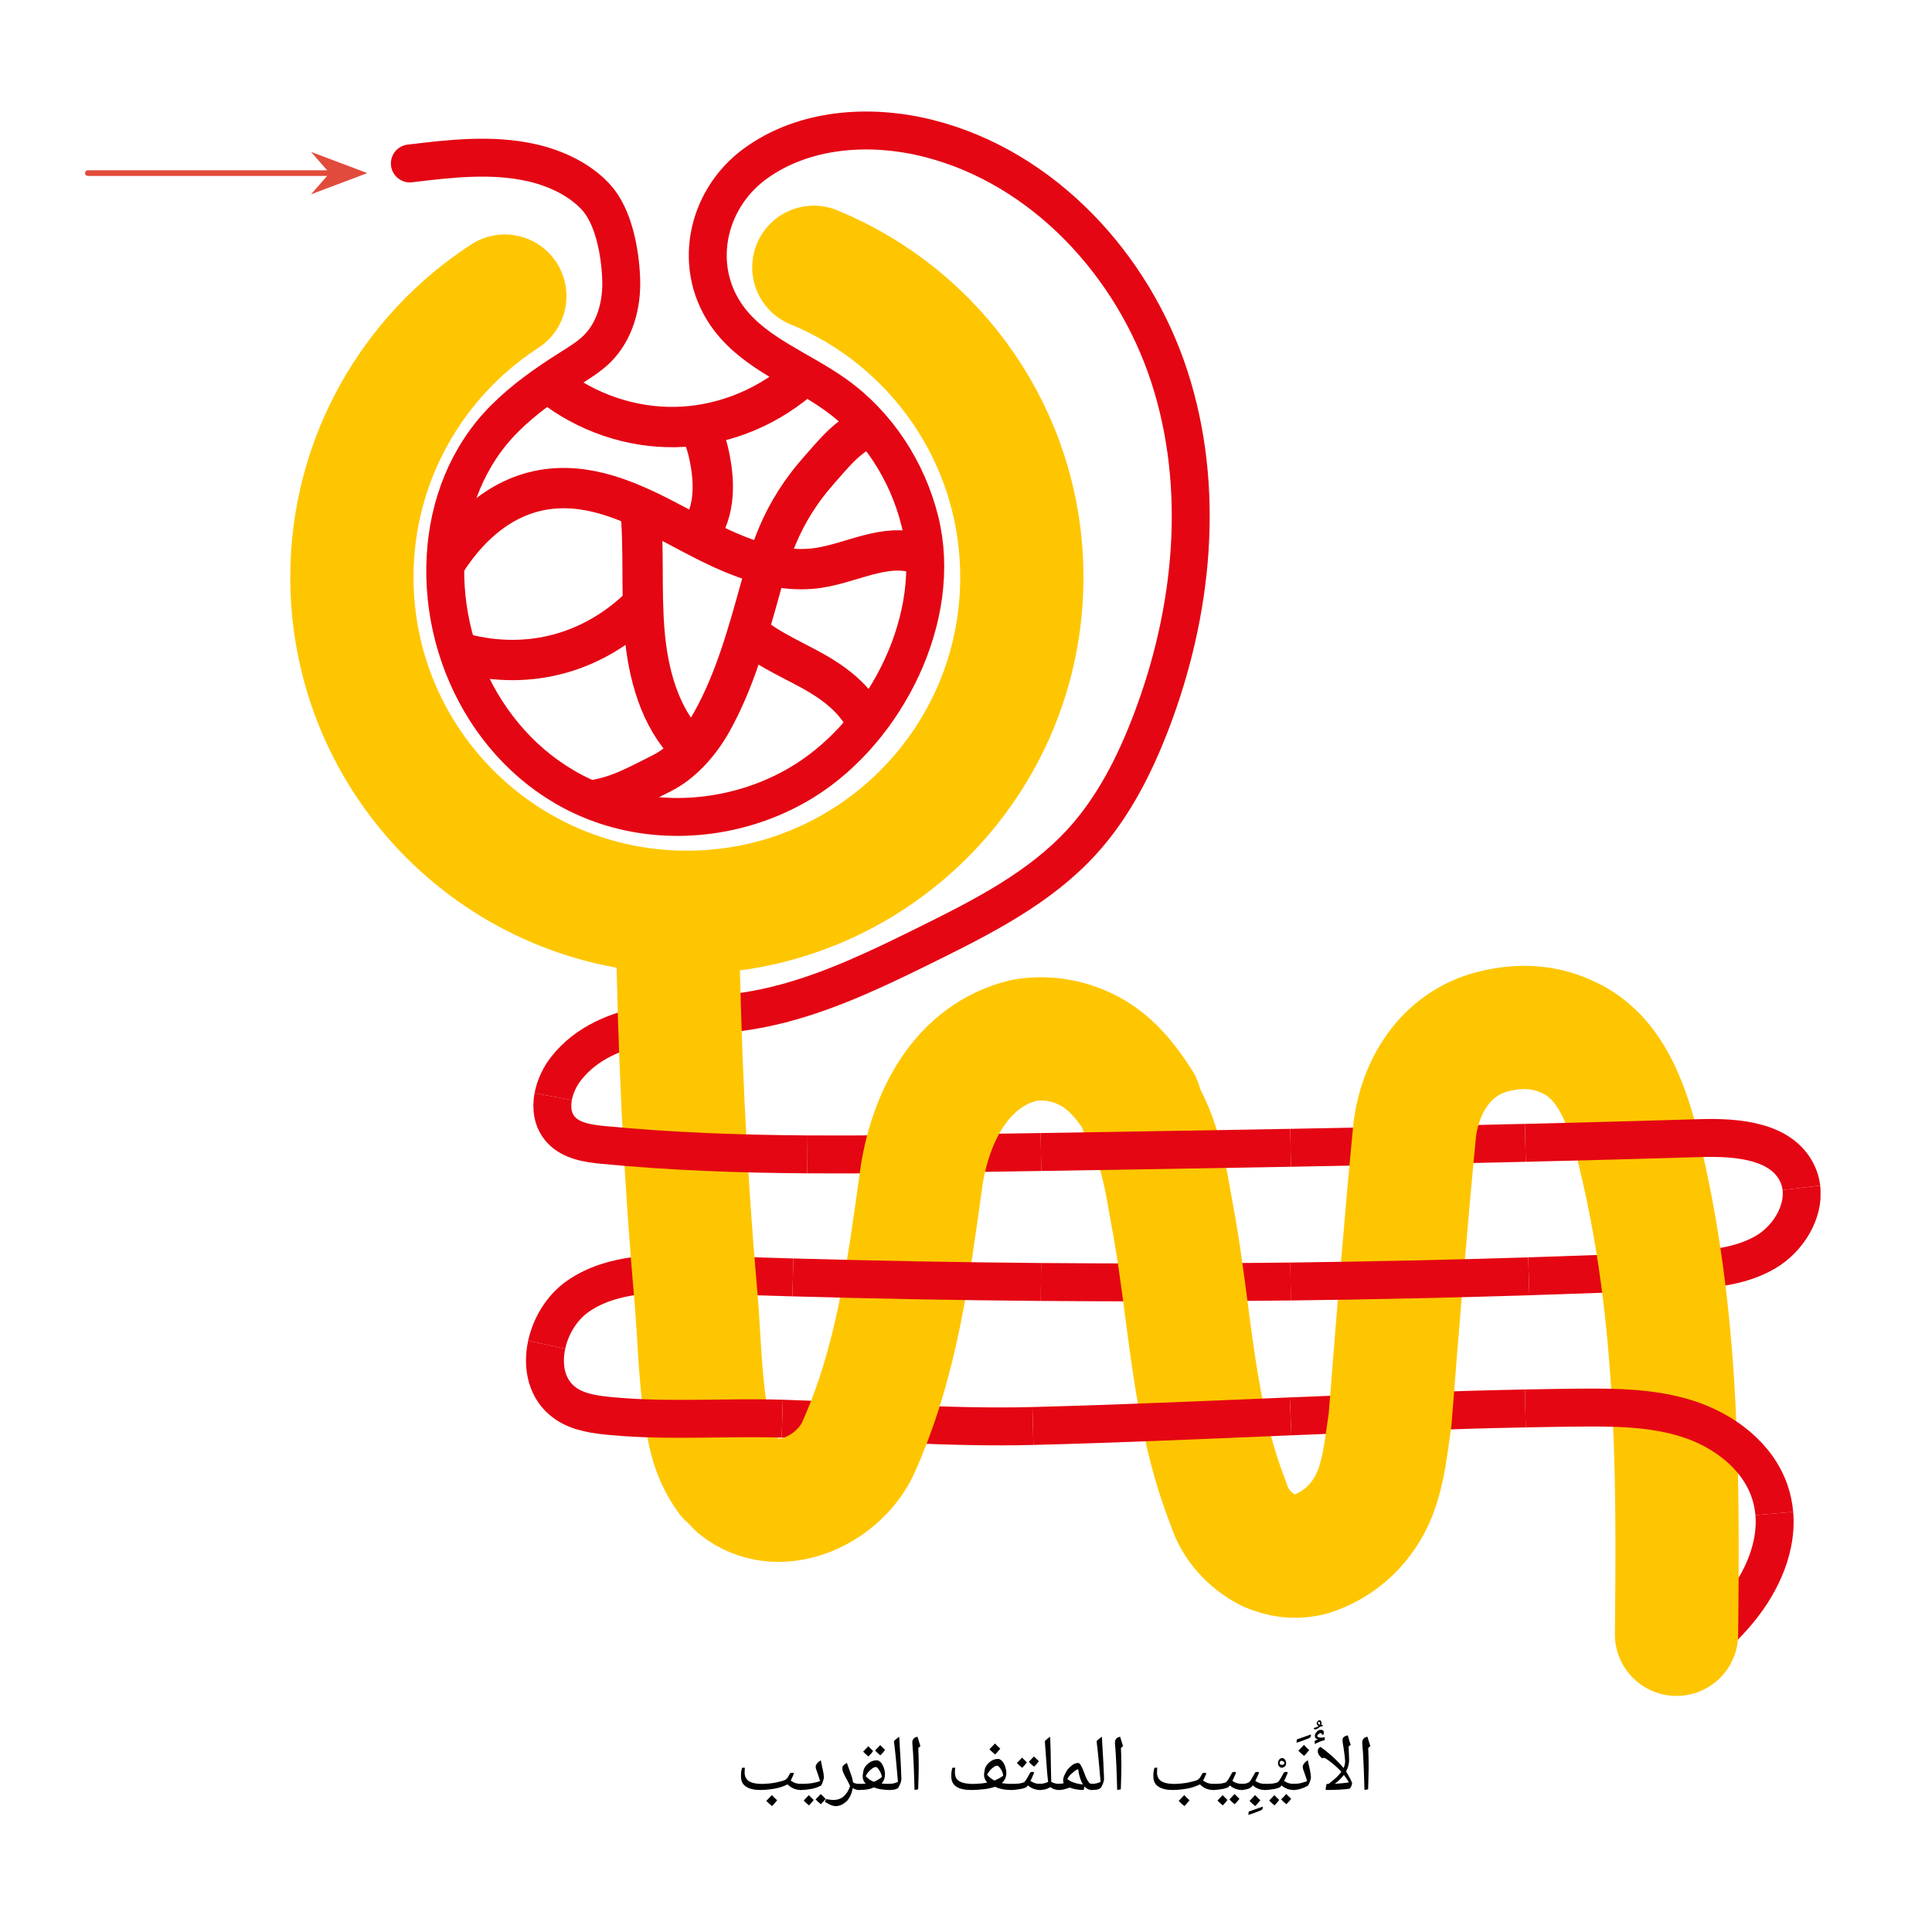
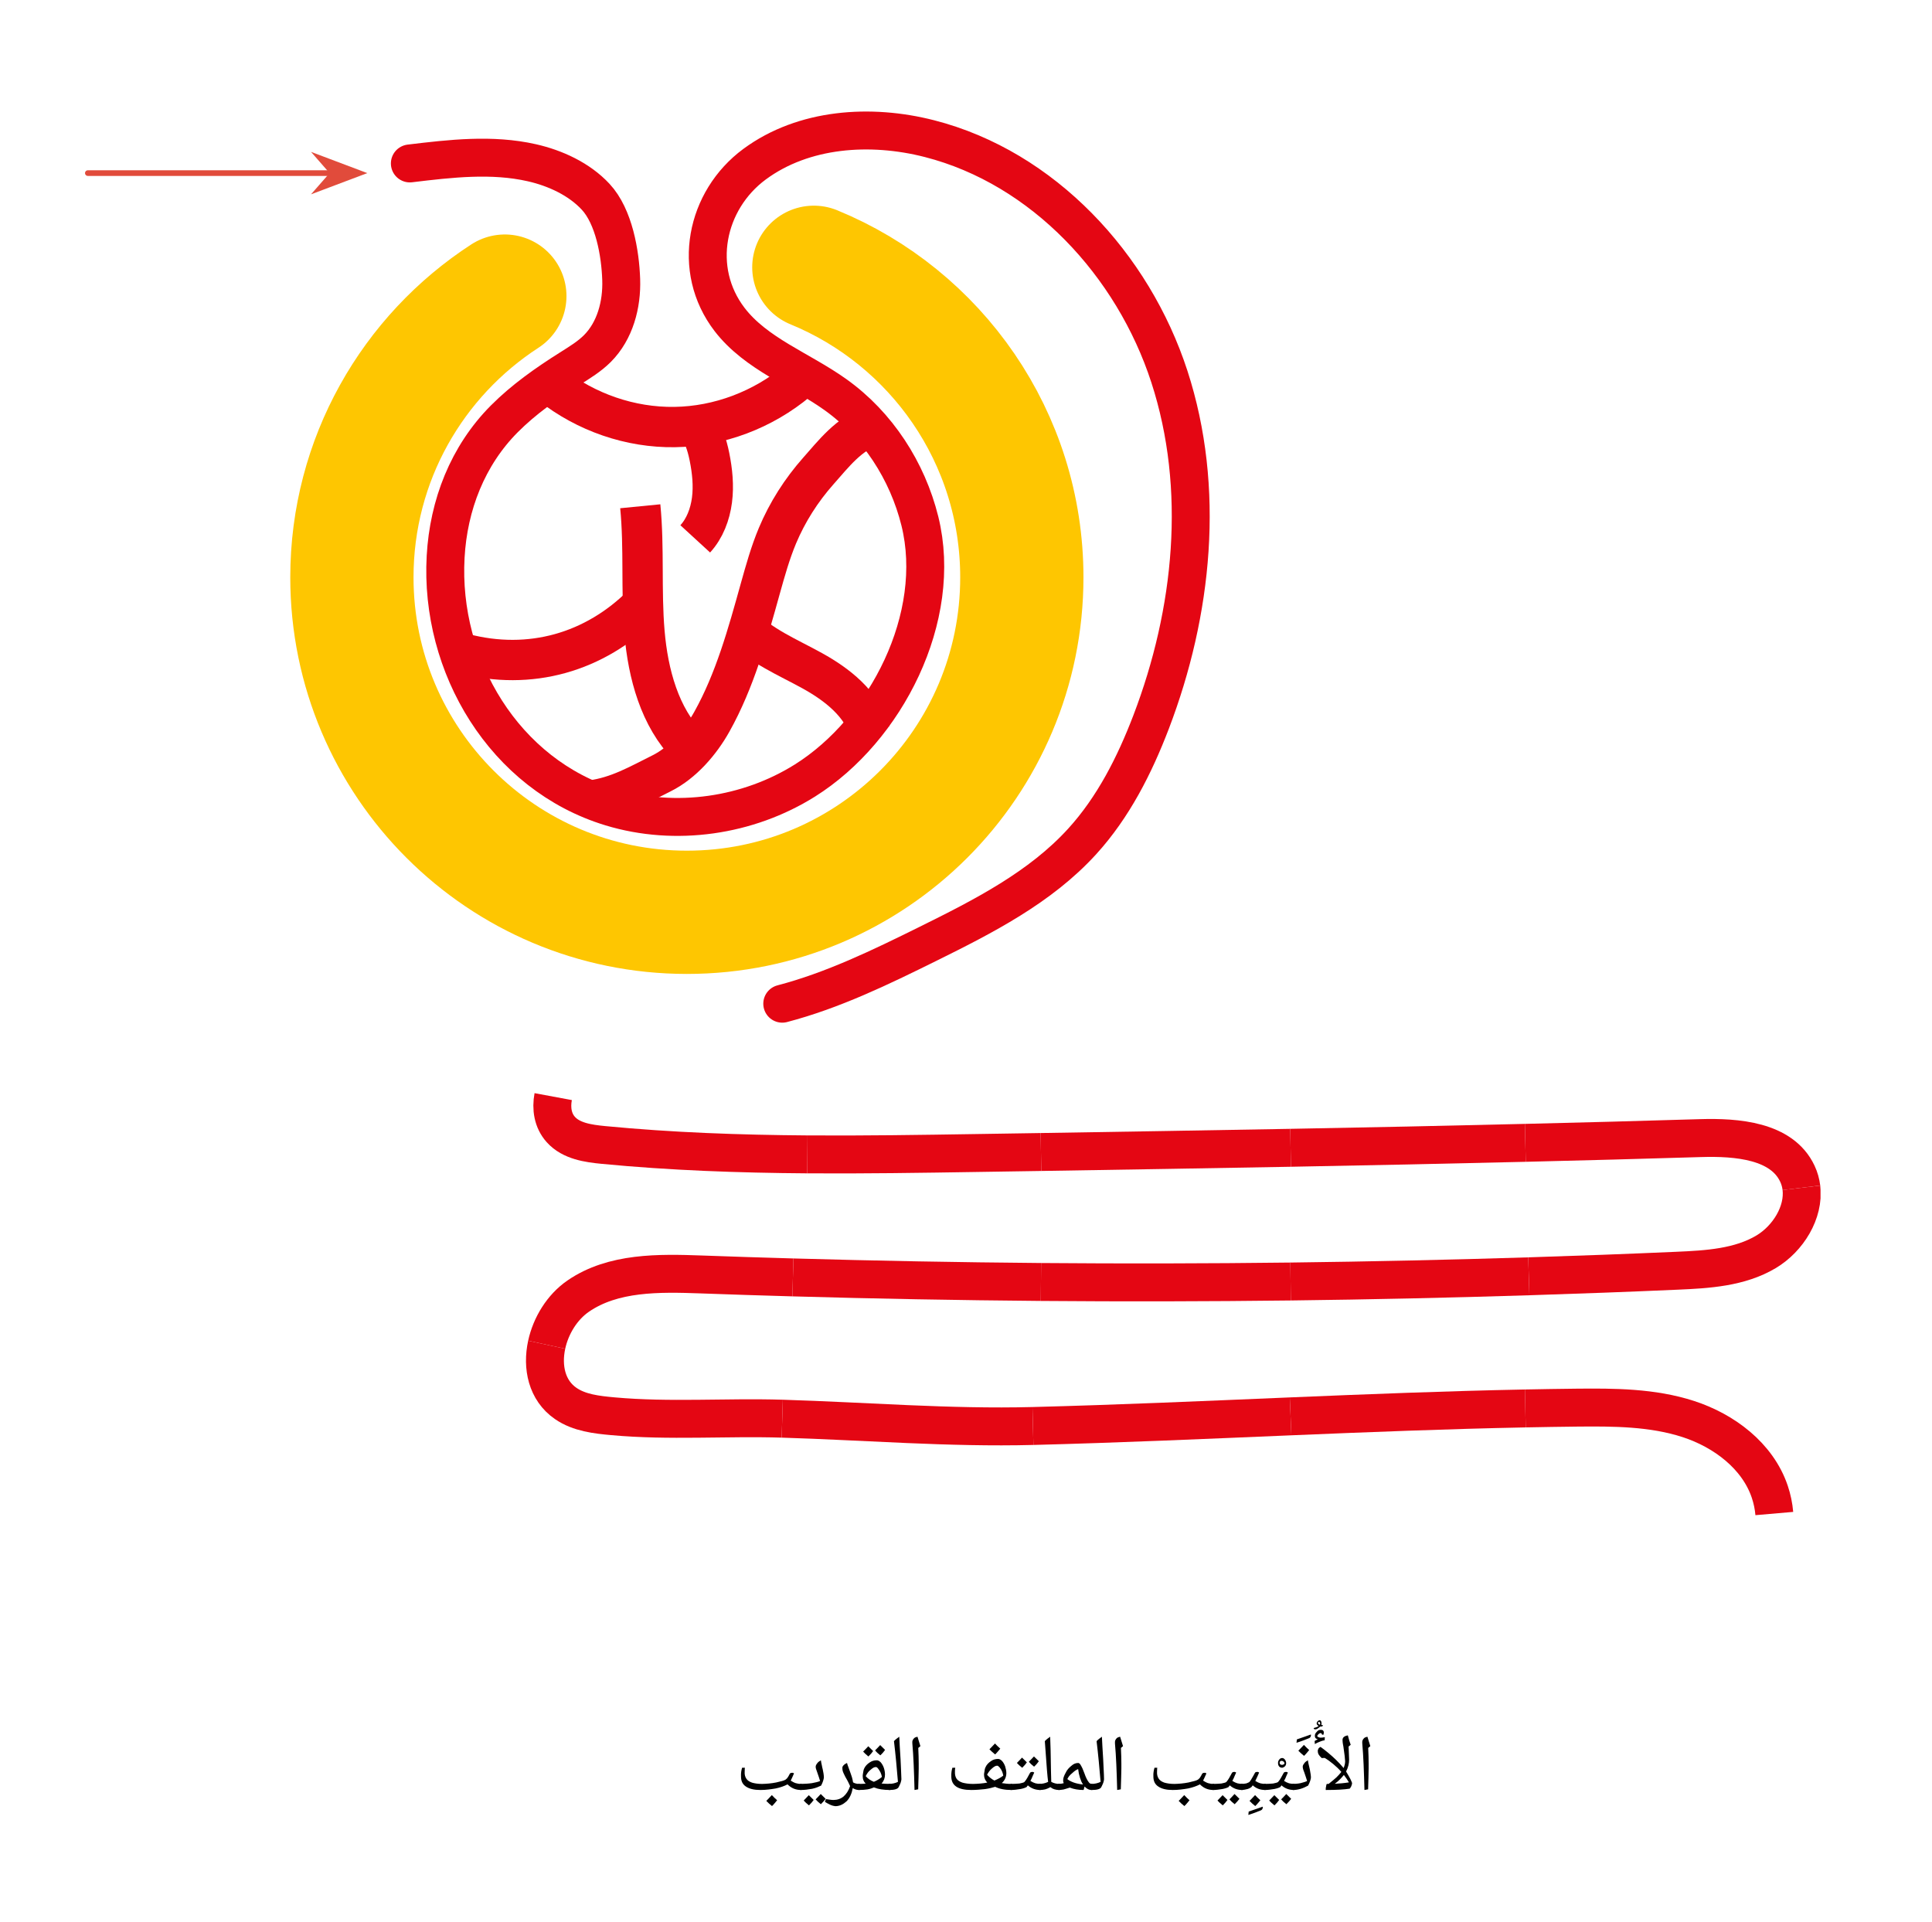
<svg xmlns="http://www.w3.org/2000/svg" width="363.56" height="361.627" viewBox="0 0 272.67 271.22" class="displayed_equation">
  <defs>
    <clipPath id="svg964167953479tikz_00009n">
      <path d="M 71 86 L 256.938 86 L 256.938 239 L 71 239 Z M 71 86" />
    </clipPath>
    <clipPath id="svg964167953479tikz_00009a">
      <path d="M 40.969 86 L 223 86 L 223 239 L 40.969 239 Z M 40.969 86" />
    </clipPath>
    <clipPath id="svg964167953479tikz_00009c">
      <path d="M 71 105 L 256.938 105 L 256.938 239.473 L 71 239.473 Z M 71 105" />
    </clipPath>
    <clipPath id="svg964167953479tikz_00009d">
      <path d="M 40.969 124 L 222 124 L 222 239.473 L 40.969 239.473 Z M 40.969 124" />
    </clipPath>
    <clipPath id="svg964167953479tikz_00009e">
      <path d="M 40.969 104 L 188 104 L 188 239.473 L 40.969 239.473 Z M 40.969 104" />
    </clipPath>
    <clipPath id="svg964167953479tikz_00009f">
      <path d="M 40.969 29 L 153 29 L 153 138 L 40.969 138 Z M 40.969 29" />
    </clipPath>
    <clipPath id="svg964167953479tikz_00009g">
      <path d="M 106 85 L 256.938 85 L 256.938 238 L 106 238 Z M 106 85" />
    </clipPath>
    <clipPath id="svg964167953479tikz_00009h">
-       <path d="M 166 137 L 256.938 137 L 256.938 239.473 L 166 239.473 Z M 166 137" />
-     </clipPath>
+       </clipPath>
    <clipPath id="svg964167953479tikz_00009i">
      <path d="M 106 123 L 256.938 123 L 256.938 239.473 L 106 239.473 Z M 106 123" />
    </clipPath>
    <clipPath id="svg964167953479tikz_00009j">
      <path d="M 140 91 L 256.938 91 L 256.938 239.473 L 140 239.473 Z M 140 91" />
    </clipPath>
    <clipPath id="svg964167953479tikz_00009k">
-       <path d="M 86 120 L 246 120 L 246 239.473 L 86 239.473 Z M 86 120" />
-     </clipPath>
+       </clipPath>
    <clipPath id="svg964167953479tikz_00009l">
      <path d="M 40.969 15.742 L 244 15.742 L 244 218 L 40.969 218 Z M 40.969 15.742" />
    </clipPath>
    <clipPath id="svg964167953479tikz_00009m">
      <path d="M 40.969 79 L 190 79 L 190 239 L 40.969 239 Z M 40.969 79" />
    </clipPath>
    <clipPath id="svg964167953479tikz_00009b">
-       <path d="M 40.969 65 L 187 65 L 187 231 L 40.969 231 Z M 40.969 65" />
-     </clipPath>
+       </clipPath>
    <clipPath id="svg964167953479tikz_00009o">
      <path d="M 139 84 L 256.938 84 L 256.938 239.473 L 139 239.473 Z M 139 84" />
    </clipPath>
    <clipPath id="svg964167953479tikz_00009p">
      <path d="M 106 104 L 256.938 104 L 256.938 239.473 L 106 239.473 Z M 106 104" />
    </clipPath>
    <clipPath id="svg964167953479tikz_00009q">
      <path d="M 40.969 104 L 223 104 L 223 239.473 L 40.969 239.473 Z M 40.969 104" />
    </clipPath>
    <clipPath id="svg964167953479tikz_00009r">
-       <path d="M 40.969 114 L 187 114 L 187 239.473 L 40.969 239.473 Z M 40.969 114" />
+       <path d="M 40.969 114 L 187 239.473 L 40.969 239.473 Z M 40.969 114" />
    </clipPath>
    <clipPath id="svg964167953479tikz_00009s">
      <path d="M 70 124 L 256.938 124 L 256.938 239.473 L 70 239.473 Z M 70 124" />
    </clipPath>
    <clipPath id="svg964167953479tikz_00009t">
      <path d="M 139 122 L 256.938 122 L 256.938 239.473 L 139 239.473 Z M 139 122" />
    </clipPath>
    <clipPath id="svg964167953479tikz_00009u">
      <path d="M 40.969 15.742 L 194 15.742 L 194 141 L 40.969 141 Z M 40.969 15.742" />
    </clipPath>
    <clipPath id="svg964167953479tikz_00009v">
      <path d="M 40.969 15.742 L 204 15.742 L 204 194 L 40.969 194 Z M 40.969 15.742" />
    </clipPath>
    <clipPath id="svg964167953479tikz_00009w">
-       <path d="M 40.969 15.742 L 210 15.742 L 210 161 L 40.969 161 Z M 40.969 15.742" />
-     </clipPath>
+       </clipPath>
    <clipPath id="svg964167953479tikz_00009x">
      <path d="M 40.969 15.742 L 178 15.742 L 178 186 L 40.969 186 Z M 40.969 15.742" />
    </clipPath>
    <clipPath id="svg964167953479tikz_00009y">
      <path d="M 40.969 15.742 L 182 15.742 L 182 157 L 40.969 157 Z M 40.969 15.742" />
    </clipPath>
    <clipPath id="svg964167953479tikz_00009z">
      <path d="M 40.969 15.742 L 204 15.742 L 204 184 L 40.969 184 Z M 40.969 15.742" />
    </clipPath>
    <clipPath id="svg964167953479tikz_00009A">
      <path d="M 40.969 15.742 L 172 15.742 L 172 174 L 40.969 174 Z M 40.969 15.742" />
    </clipPath>
  </defs>
  <g clip-path="url(#svg964167953479tikz_00009a)">
    <path d="M 1469.141 1086.38 C 1439.141 1085.911 1409.141 1085.442 1379.141 1084.973 C 1299.297 1083.723 1219.375 1082.473 1139.531 1083.02" transform="matrix(.1 0 0 -.1 0 271.22)" fill="none" stroke-width="53.524" stroke="#e40613" stroke-miterlimit="10" />
  </g>
  <g clip-path="url(#svg964167953479tikz_00009b)">
    <path d="M 780.742 1164.544 C 783.438 1178.958 790.273 1193.255 799.336 1204.661 C 856.953 1277.122 965.664 1270.872 1057.07 1285.716 C 1072.93 1288.255 1088.555 1291.653 1104.023 1295.677" transform="matrix(.1 0 0 -.1 0 271.22)" fill="none" stroke-width="53.524" stroke="#e40613" stroke-miterlimit="10" />
  </g>
  <g clip-path="url(#svg964167953479tikz_00009c)">
    <path d="M 1469.141 902.942 C 1586.562 901.966 1704.023 902.2 1821.445 903.606" transform="matrix(.1 0 0 -.1 0 271.22)" fill="none" stroke-width="53.524" stroke="#e40613" stroke-miterlimit="10" />
  </g>
  <g clip-path="url(#svg964167953479tikz_00009d)">
    <path d="M 1457.812 699.7 C 1339.805 696.653 1221.836 706.419 1104.023 710.013" transform="matrix(.1 0 0 -.1 0 271.22)" fill="none" stroke-width="53.524" stroke="#e40613" stroke-miterlimit="10" />
  </g>
  <g clip-path="url(#svg964167953479tikz_00009e)">
    <path d="M 771.562 814.388 C 777.422 841.341 793.398 867.434 816.055 883.02 C 865.352 916.888 929.805 915.716 989.57 913.567 C 1032.734 912.005 1075.898 910.598 1119.062 909.388" transform="matrix(.1 0 0 -.1 0 271.22)" fill="none" stroke-width="53.524" stroke="#e40613" stroke-miterlimit="10" />
  </g>
  <g clip-path="url(#svg964167953479tikz_00009f)">
    <path d="M 1148.594 2334.973 C 1320.82 2264.387 1442.148 2095.052 1442.148 1897.395 C 1442.148 1636.302 1230.469 1424.661 969.414 1424.661 C 708.32 1424.661 496.641 1636.302 496.641 1897.395 C 496.641 2063.762 582.617 2210.052 712.5 2294.309" transform="matrix(.1 0 0 -.1 0 271.22)" fill="none" stroke-width="173.953" stroke-linecap="round" stroke-linejoin="round" stroke="#fec601" stroke-miterlimit="10" />
  </g>
  <g clip-path="url(#svg964167953479tikz_00009g)">
    <path d="M 2152.734 1099.309 C 2042.305 1096.614 1931.875 1094.348 1821.445 1092.317" transform="matrix(.1 0 0 -.1 0 271.22)" fill="none" stroke-width="53.524" stroke="#e40613" stroke-miterlimit="10" />
  </g>
  <g clip-path="url(#svg964167953479tikz_00009h)">
    <path d="M 2420.625 404.661 C 2458.555 438.723 2491.25 483.606 2501.562 534.348 C 2504.336 548.098 2505.352 562.2 2504.141 576.145" transform="matrix(.1 0 0 -.1 0 271.22)" fill="none" stroke-width="53.524" stroke="#e40613" stroke-miterlimit="10" />
  </g>
  <g clip-path="url(#svg964167953479tikz_00009i)">
    <path d="M 2152.734 724.466 C 2042.305 722.278 1931.875 717.903 1821.445 713.294" transform="matrix(.1 0 0 -.1 0 271.22)" fill="none" stroke-width="53.524" stroke="#e40613" stroke-miterlimit="10" />
  </g>
  <g clip-path="url(#svg964167953479tikz_00009j)">
    <path d="M 2157.656 910.95 C 2227.344 913.138 2296.992 915.755 2366.641 918.802 C 2409.961 920.677 2455.312 923.333 2492.578 945.559 C 2523.711 964.192 2546.523 1001.263 2542.383 1035.872" transform="matrix(.1 0 0 -.1 0 271.22)" fill="none" stroke-width="53.524" stroke="#e40613" stroke-miterlimit="10" />
  </g>
  <g clip-path="url(#svg964167953479tikz_00009k)">
    <path d="M 2366.133 405.716 C 2368.672 641.848 2368.672 874.7 2307.109 1110.208 C 2291.055 1166.419 2266.953 1225.286 2210.742 1249.348 C 2175.977 1265.403 2138.516 1265.403 2101.055 1254.7 C 2039.492 1235.989 2004.688 1179.778 1996.68 1118.216 C 1983.281 979.075 1972.578 845.247 1961.875 708.763 C 1956.523 673.997 1953.867 639.192 1940.469 604.388 C 1924.414 564.27 1892.305 532.122 1849.492 518.763 C 1828.086 513.411 1809.336 516.067 1790.586 524.114 C 1763.828 537.473 1742.422 561.575 1734.414 588.333 C 1683.555 716.809 1680.898 847.942 1656.797 984.427 C 1646.094 1040.638 1640.742 1094.153 1611.289 1144.973 C 1608.633 1147.669 1611.289 1153.02 1608.633 1155.716 C 1589.883 1185.13 1568.477 1211.888 1539.023 1227.942 C 1509.609 1243.997 1477.461 1249.348 1445.352 1243.997 C 1357.031 1222.591 1314.219 1136.966 1300.859 1053.997 C 1282.109 920.208 1266.055 789.036 1209.844 665.95 C 1180.43 607.083 1097.461 569.622 1041.25 615.091 C 1038.594 620.442 1033.242 623.138 1027.891 628.489 C 1014.492 647.2 1006.484 665.95 1001.133 690.052 C 987.734 754.27 987.734 815.833 982.383 880.052 C 966.328 1062.044 958.32 1241.341 955.859 1419.778" transform="matrix(.1 0 0 -.1 0 271.22)" fill="none" stroke-width="173.953" stroke-linecap="round" stroke-linejoin="round" stroke="#fec601" stroke-miterlimit="10" />
  </g>
  <g clip-path="url(#svg964167953479tikz_00009l)">
    <path d="M 1104.023 1295.677 C 1175.273 1314.309 1242.773 1347.044 1309.062 1379.856 C 1387.812 1418.802 1468.203 1459.739 1527.344 1524.7 C 1571.289 1572.942 1601.289 1632.278 1624.609 1693.216 C 1683.828 1848.177 1701.68 2022.903 1650.391 2180.677 C 1599.102 2338.45 1472.461 2475.364 1311.758 2516.536 C 1228.516 2537.864 1134.141 2531.497 1065 2480.52 C 995.898 2429.544 975.703 2331.692 1029.688 2261.302 C 1067.148 2212.552 1129.18 2190.911 1179.219 2155.169 C 1238.75 2112.63 1280.703 2047.552 1298.242 1976.809 C 1331.719 1841.536 1250.547 1682.513 1136.016 1610.638 C 1055.625 1560.208 953.281 1545.364 862.422 1572.942 C 711.68 1618.684 620.312 1772.63 628.945 1926.458 C 633.008 1999.388 659.922 2069.036 711.875 2121.184 C 739.336 2148.723 771.445 2171.223 804.375 2192.005 C 817.93 2200.559 831.836 2208.997 843.164 2220.325 C 868.086 2245.325 877.93 2282.395 876.719 2317.708 C 875.469 2354.739 866.602 2406.653 840.625 2434.544 C 817.344 2459.583 783.516 2475.052 750.625 2482.512 C 694.336 2495.286 635.703 2488.45 578.438 2481.536" transform="matrix(.1 0 0 -.1 0 271.22)" fill="none" stroke-width="53.524" stroke-linecap="round" stroke="#e40613" stroke-miterlimit="10" />
  </g>
  <g clip-path="url(#svg964167953479tikz_00009m)">
    <path d="M 1139.531 1083.02 C 1043.398 1083.723 947.383 1087.083 851.719 1096.302 C 829.961 1098.411 806.172 1101.809 791.562 1118.059 C 780.156 1130.716 777.617 1147.708 780.742 1164.544" transform="matrix(.1 0 0 -.1 0 271.22)" fill="none" stroke-width="53.524" stroke="#e40613" stroke-miterlimit="10" />
  </g>
  <g clip-path="url(#svg964167953479tikz_00009n)">
    <path d="M 1821.445 1092.317 C 1703.984 1090.169 1586.562 1088.255 1469.141 1086.38" transform="matrix(.1 0 0 -.1 0 271.22)" fill="none" stroke-width="53.524" stroke="#e40613" stroke-miterlimit="10" />
  </g>
  <g clip-path="url(#svg964167953479tikz_00009o)">
    <path d="M 2542.383 1035.872 C 2541.562 1042.63 2539.727 1049.309 2536.719 1055.716 C 2514.805 1102.473 2451.484 1107.552 2399.844 1105.989 C 2317.5 1103.489 2235.117 1101.263 2152.734 1099.309" transform="matrix(.1 0 0 -.1 0 271.22)" fill="none" stroke-width="53.524" stroke="#e40613" stroke-miterlimit="10" />
  </g>
  <g clip-path="url(#svg964167953479tikz_00009p)">
    <path d="M 1821.445 903.606 C 1933.516 904.973 2045.625 907.434 2157.656 910.95" transform="matrix(.1 0 0 -.1 0 271.22)" fill="none" stroke-width="53.524" stroke="#e40613" stroke-miterlimit="10" />
  </g>
  <g clip-path="url(#svg964167953479tikz_00009q)">
    <path d="M 1119.062 909.388 C 1235.742 906.067 1352.422 903.919 1469.141 902.942" transform="matrix(.1 0 0 -.1 0 271.22)" fill="none" stroke-width="53.524" stroke="#e40613" stroke-miterlimit="10" />
  </g>
  <g clip-path="url(#svg964167953479tikz_00009r)">
    <path d="M 1104.023 710.013 C 1024.258 712.434 944.57 706.184 864.961 713.45 C 841.797 715.559 817.5 718.294 798.359 731.536 C 771.758 749.856 764.688 782.708 771.562 814.388" transform="matrix(.1 0 0 -.1 0 271.22)" fill="none" stroke-width="53.524" stroke="#e40613" stroke-miterlimit="10" />
  </g>
  <g clip-path="url(#svg964167953479tikz_00009s)">
    <path d="M 1821.445 713.294 C 1700.195 708.216 1578.984 702.825 1457.812 699.7" transform="matrix(.1 0 0 -.1 0 271.22)" fill="none" stroke-width="53.524" stroke="#e40613" stroke-miterlimit="10" />
  </g>
  <g clip-path="url(#svg964167953479tikz_00009t)">
    <path d="M 2504.141 576.145 C 2503.242 586.536 2501.133 596.927 2497.656 607.161 C 2480.547 657.513 2433.398 693.059 2382.812 709.505 C 2332.227 725.95 2278.008 726.145 2224.844 725.598 C 2200.781 725.325 2176.758 724.973 2152.734 724.466" transform="matrix(.1 0 0 -.1 0 271.22)" fill="none" stroke-width="53.524" stroke="#e40613" stroke-miterlimit="10" />
  </g>
  <g clip-path="url(#svg964167953479tikz_00009u)">
    <path d="M 1125.703 2174.739 C 1076.641 2133.723 1014.648 2110.403 952.188 2109.505 C 889.727 2108.606 827.188 2130.052 777.07 2169.622" transform="matrix(.1 0 0 -.1 0 271.22)" fill="none" stroke-width="56.908" stroke="#e40613" stroke-miterlimit="10" />
  </g>
  <g clip-path="url(#svg964167953479tikz_00009v)">
    <path d="M 1230.508 2110.559 C 1198.555 2100.755 1176.289 2071.575 1154.922 2047.473 C 1130.938 2020.403 1111.211 1989.505 1097.227 1956.145 C 1087.148 1932.044 1080.078 1906.692 1073.008 1881.419 C 1055.078 1816.927 1037.031 1751.575 1004.727 1693.723 C 988.672 1664.934 963.711 1635.716 933.633 1620.755 C 900.234 1604.153 872.5 1587.864 835.195 1582.63" transform="matrix(.1 0 0 -.1 0 271.22)" fill="none" stroke-width="56.908" stroke="#e40613" stroke-miterlimit="10" />
  </g>
  <g clip-path="url(#svg964167953479tikz_00009w)">
    <path d="M 1294.727 1931.184 C 1249.258 1945.872 1202.266 1917.786 1155.195 1910.755 C 1093.164 1901.536 1031.953 1929.505 975.898 1959.192 C 919.844 1988.919 862.305 2021.809 799.688 2023.294 C 724.375 2025.13 667.422 1979.192 628.594 1918.216" transform="matrix(.1 0 0 -.1 0 271.22)" fill="none" stroke-width="56.908" stroke="#e40613" stroke-miterlimit="10" />
  </g>
  <g clip-path="url(#svg964167953479tikz_00009x)">
    <path d="M 903.633 1997.708 C 909.414 1938.763 904.57 1879.114 909.57 1820.091 C 914.57 1761.067 931.094 1700.013 971.445 1659.036" transform="matrix(.1 0 0 -.1 0 271.22)" fill="none" stroke-width="56.908" stroke="#e40613" stroke-miterlimit="10" />
  </g>
  <g clip-path="url(#svg964167953479tikz_00009y)">
    <path d="M 980.547 2115.286 C 992.383 2102.63 997.773 2084.817 1001.328 2067.356 C 1005.352 2047.395 1007.461 2026.731 1004.844 2006.497 C 1002.227 1986.263 994.648 1966.341 981.211 1951.692" transform="matrix(.1 0 0 -.1 0 271.22)" fill="none" stroke-width="56.908" stroke="#e40613" stroke-miterlimit="10" />
  </g>
  <g clip-path="url(#svg964167953479tikz_00009z)">
    <path d="M 1227.969 1679.388 C 1216.25 1719.309 1181.367 1746.223 1146.406 1765.559 C 1111.484 1784.895 1073.477 1800.286 1045.469 1829.739" transform="matrix(.1 0 0 -.1 0 271.22)" fill="none" stroke-width="56.908" stroke="#e40613" stroke-miterlimit="10" />
  </g>
  <g clip-path="url(#svg964167953479tikz_00009A)">
    <path d="M 907.5 1859.544 C 839.492 1791.223 748.008 1765.247 654.258 1789.778" transform="matrix(.1 0 0 -.1 0 271.22)" fill="none" stroke-width="56.908" stroke="#e40613" stroke-miterlimit="10" />
  </g>
  <path d="M 123.984 2467.903 L 468.477 2467.903" transform="matrix(.1 0 0 -.1 0 271.22)" fill="none" stroke-width="7.97" stroke-linecap="round" stroke-linejoin="round" stroke="#e14b3b" stroke-miterlimit="10" />
  <path d="M 50.711 24.43 L 45.242 22.367 L 47.047 24.43 L 45.242 26.492" fill="#e14b3b" />
  <path d="M 507.109 2467.903 L 452.422 2488.528 L 470.469 2467.903 L 452.422 2447.278 Z M 507.109 2467.903" transform="matrix(.1 0 0 -.1 0 271.22)" fill="none" stroke-width="7.97" stroke-linecap="round" stroke="#e14b3b" stroke-miterlimit="10" />
  <path d="M193.16 248.891L193.16 249.59C193.141 250.289 193.137 251.293 193.086 252.527L192.57 252.621C192.5 250.004 192.422 247.828 192.266 246.102L192.258 245.961C192.238 245.707 192.316 245.535 192.438 245.395 192.543 245.23 192.742 245.156 192.996 245.105 192.977 245.125 193.02 245.195 193.031 245.238 193.031 245.27 193.164 245.676 193.398 246.434L193.094 246.691 193.102 246.746C193.141 247.539 193.16 248.262 193.16 248.891zM192.766 244.559zM192.871 253.199L192.871 253.199M187.133 252.621C187.102 252.621 187.105 252.582 187.105 252.5 187.102 252.371 187.125 252.25 187.168 252.059 187.188 251.852 187.242 251.766 187.273 251.766L187.508 251.766C188.004 251.363 188.371 251.074 188.613 250.844 188.852 250.609 189.086 250.359 189.309 250.07 188.965 249.668 188.594 249.316 188.176 248.969 187.734 248.602 187.352 248.324 186.945 248.094L186.535 248.117C186.328 247.906 186.203 247.777 186.117 247.629 186.027 247.48 185.988 247.324 185.988 247.156 185.961 247.031 186.012 246.934 186.059 246.828 186.09 246.715 186.211 246.621 186.371 246.539 186.656 246.746 187.039 247.031 187.441 247.367 187.828 247.688 188.219 248.039 188.562 248.371 188.887 248.688 189.262 249.086 189.633 249.523L189.648 249.48C189.762 249.176 189.844 248.891 189.844 248.566 189.828 248.238 189.762 247.562 189.598 246.496 189.484 245.961 189.477 245.691 189.477 245.613 189.453 245.207 189.727 245.004 190.227 244.914L190.422 245.621 190.629 246.242 190.324 246.5 190.344 246.734 190.406 248.336C190.406 248.906 190.262 249.469 189.977 250.012 190.184 250.352 190.406 250.73 190.574 251.055 190.715 251.363 190.824 251.582 190.824 251.672 190.816 251.777 190.777 251.949 190.688 252.137 190.57 252.316 190.527 252.422 190.477 252.434 189.758 252.555 188.664 252.621 187.133 252.621zM190.379 251.547C190.191 251.238 189.98 250.898 189.668 250.5 189.324 250.918 188.922 251.359 188.383 251.746 189.012 251.715 189.703 251.656 190.379 251.547zM189.801 244.367zM186.316 245.992zM189.961 253.199zM187.863 253.199L187.863 253.199M186.555 244.785L186.559 244.742C186.539 244.703 186.547 244.676 186.516 244.648 186.484 244.605 186.457 244.602 186.418 244.602 186.297 244.574 186.195 244.641 186.102 244.723 186.004 244.805 185.938 244.902 185.891 245.016 185.973 245.133 186.176 245.238 186.398 245.238 186.562 245.234 186.758 245.215 186.977 245.168L186.953 245.602C186.598 245.66 186.355 245.77 186.184 245.84 185.984 245.906 185.805 246.016 185.57 246.141L185.539 245.703 185.984 245.457C185.684 245.391 185.574 245.254 185.574 245.008 185.551 244.762 185.664 244.59 185.844 244.406 186.008 244.191 186.207 244.129 186.398 244.129 186.691 244.125 186.84 244.266 186.84 244.539 186.824 244.625 186.812 244.734 186.762 244.844zM185.406 243.879C185.672 243.812 185.902 243.738 186.102 243.598 185.918 243.469 185.828 243.375 185.828 243.242 185.816 243.121 185.875 243.02 185.969 242.926 186.039 242.828 186.16 242.785 186.266 242.785 186.305 242.762 186.383 242.82 186.438 242.898 186.477 242.945 186.516 243.09 186.516 243.258L186.488 243.453 186.719 243.469C186.703 243.527 186.684 243.598 186.633 243.625 186.574 243.652 186.512 243.672 186.41 243.672L186.328 243.664C186.051 243.918 185.824 244.07 185.621 244.07 185.469 244.051 185.406 244.004 185.406 243.879zM186.328 243.277C186.32 243.086 186.273 243.02 186.164 243.02 186.102 242.984 186.09 243.031 186.055 243.062 186.004 243.074 186.008 243.113 186.008 243.133 186.004 243.242 186.086 243.332 186.246 243.391L186.289 243.414C186.285 243.332 186.328 243.316 186.328 243.277zM186.355 246.031zM186.051 242.512L186.051 242.512M182.5 252.621C182.438 252.621 182.406 252.59 182.406 252.527L182.406 251.859C182.402 251.785 182.438 251.766 182.5 251.766 182.84 251.75 183.188 251.73 183.547 251.656 183.887 251.566 184.215 251.48 184.48 251.355 184.359 251 184.25 250.602 184.074 250.125 183.906 249.738 183.863 249.488 183.863 249.375 183.84 249.195 183.93 249.047 184.062 248.875 184.176 248.684 184.371 248.555 184.594 248.43 184.598 248.641 184.715 249.07 184.859 249.715 184.945 250.176 185.016 250.59 185.016 250.863 185.012 250.957 184.98 251.133 184.91 251.336 184.84 251.539 184.746 251.766 184.621 252 183.926 252.387 183.227 252.621 182.5 252.621zM184.055 247.883zM183.922 252.949zM183.922 253.199zM184.77 246.984C184.57 247.215 184.355 247.512 184.047 247.805 183.699 247.516 183.449 247.301 183.242 247.078 183.613 246.676 183.887 246.422 184.027 246.258 184.254 246.504 184.512 246.758 184.77 246.984zM184.047 247.914zM184.027 245.984L184.027 245.984M185.008 244.789L185.02 244.91C185.012 245.066 184.934 245.23 184.762 245.305 184.332 245.473 183.762 245.719 182.98 245.957L183.035 245.48C183.969 245.145 184.637 244.938 185.008 244.789zM184.105 245.961zM183.961 244.57zM183.414 244.57zM184.652 245.961L184.652 245.961" />
  <path d="M181.492 250.07C181.562 250.055 181.684 250.102 181.766 250.16 181.609 250.469 181.512 250.754 181.41 250.973 181.305 251.176 181.246 251.316 181.223 251.34 181.469 251.496 181.711 251.613 181.926 251.676 182.133 251.719 182.379 251.766 182.633 251.766 182.684 251.75 182.727 251.797 182.727 251.859L182.727 252.527C182.719 252.586 182.695 252.621 182.633 252.621 181.934 252.621 181.355 252.402 180.863 251.969L180.684 252.211C180.578 252.266 180.336 252.383 179.871 252.477 179.383 252.555 178.949 252.621 178.5 252.621 178.438 252.621 178.406 252.59 178.406 252.527L178.406 251.859C178.402 251.785 178.438 251.766 178.5 251.766 178.965 251.75 179.355 251.746 179.68 251.707 179.977 251.637 180.23 251.598 180.363 251.504 180.477 251.383 180.691 251.113 180.949 250.613L181.148 250.25C181.195 250.121 181.328 250.07 181.492 250.07zM180.922 249.523zM180.617 252.949zM180.617 253.199zM180.535 254.027C180.387 254.238 180.18 254.496 179.871 254.793 179.512 254.5 179.289 254.293 179.129 254.109 179.316 253.895 179.566 253.672 179.852 253.352 179.898 253.41 180.145 253.648 180.535 254.027zM182.227 253.867C182.082 254.062 181.863 254.332 181.551 254.629 181.211 254.367 180.98 254.141 180.812 253.945 180.977 253.781 181.223 253.539 181.535 253.188 181.59 253.238 181.832 253.488 182.227 253.867zM180.684 254.059zM180.66 253.188zM180.695 254.902L180.695 254.902M180.93 249.48C180.754 249.461 180.629 249.418 180.527 249.301 180.414 249.152 180.375 249.027 180.375 248.844 180.352 248.629 180.434 248.465 180.547 248.324 180.648 248.184 180.793 248.113 180.938 248.113 181.074 248.082 181.223 248.184 181.34 248.324 181.445 248.461 181.52 248.637 181.52 248.852 181.512 249.016 181.457 249.176 181.336 249.297 181.199 249.395 181.078 249.48 180.93 249.48zM181.293 248.852C181.262 248.809 181.273 248.773 181.234 248.715 181.188 248.625 181.148 248.605 181.09 248.57 181 248.516 180.957 248.512 180.879 248.512 180.793 248.48 180.758 248.535 180.695 248.582 180.602 248.609 180.602 248.695 180.602 248.785 180.602 248.855 180.629 248.949 180.691 249 180.723 249.027 180.84 249.078 180.945 249.078 181.016 249.059 181.109 249.055 181.184 249.004 181.23 248.926 181.293 248.902 181.293 248.852zM180.945 249.59zM180.945 247.949L180.945 247.949" />
  <path d="M175.199 252.621C175.137 252.621 175.105 252.59 175.105 252.527L175.105 251.859C175.105 251.785 175.137 251.766 175.199 251.766 175.473 251.75 175.711 251.742 175.906 251.688 176.102 251.613 176.258 251.559 176.367 251.457 176.453 251.344 176.648 251.074 176.891 250.613L177.09 250.25C177.125 250.121 177.27 250.07 177.43 250.07 177.523 250.055 177.625 250.102 177.703 250.16 177.543 250.539 177.363 250.949 177.164 251.344 177.402 251.496 177.656 251.613 177.867 251.676 178.055 251.719 178.309 251.766 178.57 251.766 178.609 251.75 178.664 251.797 178.664 251.859L178.664 252.527C178.641 252.586 178.633 252.621 178.57 252.621 177.852 252.621 177.289 252.402 176.805 251.965L176.617 252.211C176.535 252.273 176.359 252.395 176.078 252.484 175.773 252.555 175.508 252.621 175.199 252.621zM176.859 249.523zM177.098 252.949zM177.098 253.199zM177.879 254.07C177.676 254.305 177.465 254.598 177.156 254.891 176.816 254.617 176.566 254.395 176.352 254.16 176.672 253.816 176.949 253.559 177.133 253.34 177.383 253.613 177.641 253.863 177.879 254.07zM177.129 254.16zM177.133 253.23zM177.156 255zM177.133 253.066L177.133 253.066M178.211 254.977L178.219 255.09C178.215 255.258 178.133 255.414 177.965 255.488 177.531 255.664 176.961 255.902 176.18 256.141L176.234 255.664C177.168 255.336 177.84 255.121 178.211 254.977zM177.09 254.984zM177.262 256.141zM176.539 254.984L176.539 254.984" />
  <path d="M 174.191 250.07 C 174.262 250.055 174.387 250.102 174.465 250.16 C 174.309 250.469 174.211 250.754 174.109 250.973 C 174.004 251.176 173.945 251.316 173.922 251.34 C 174.168 251.496 174.41 251.613 174.629 251.676 C 174.836 251.719 175.078 251.766 175.336 251.766 C 175.387 251.75 175.43 251.797 175.43 251.859 L 175.43 252.527 C 175.418 252.586 175.398 252.621 175.336 252.621 C 174.633 252.621 174.055 252.402 173.562 251.969 L 173.383 252.211 C 173.277 252.266 173.035 252.383 172.57 252.477 C 172.082 252.555 171.648 252.621 171.199 252.621 C 171.137 252.621 171.105 252.59 171.105 252.527 L 171.105 251.859 C 171.105 251.785 171.137 251.766 171.199 251.766 C 171.664 251.75 172.055 251.746 172.379 251.707 C 172.676 251.637 172.93 251.598 173.062 251.504 C 173.176 251.383 173.391 251.113 173.648 250.613 L 173.848 250.25 C 173.898 250.121 174.027 250.07 174.191 250.07 Z M 173.621 249.523 Z M 173.316 252.949 Z M 173.316 253.199 Z M 173.234 254.027 C 173.09 254.238 172.879 254.496 172.574 254.793 C 172.215 254.5 171.988 254.293 171.828 254.109 C 172.016 253.895 172.266 253.672 172.551 253.352 C 172.602 253.41 172.844 253.648 173.234 254.027 Z M 174.926 253.867 C 174.781 254.062 174.566 254.332 174.254 254.629 C 173.91 254.367 173.684 254.141 173.516 253.945 C 173.676 253.781 173.922 253.539 174.234 253.188 C 174.289 253.238 174.531 253.488 174.926 253.867 Z M 173.383 254.059 Z M 173.359 253.188 Z M 173.395 254.902 L 173.395 254.902" />
  <path d="M171.266 252.621C170.488 252.621 169.871 252.355 169.352 251.828 168.879 252.07 168.336 252.266 167.672 252.406 166.988 252.52 166.293 252.621 165.516 252.621 164.633 252.621 163.965 252.461 163.492 252.145 162.988 251.82 162.781 251.348 162.781 250.711 162.754 250.219 162.836 249.84 162.938 249.48L163.336 249.48C163.316 249.488 163.32 249.586 163.309 249.711 163.297 249.805 163.297 249.941 163.297 250.031 163.266 250.465 163.379 250.805 163.543 251.039 163.691 251.27 163.969 251.457 164.328 251.582 164.676 251.684 165.16 251.766 165.754 251.766 166.359 251.75 167.043 251.699 167.746 251.559 168.434 251.406 168.898 251.285 169.09 251.148 169.148 251.074 169.25 251.016 169.305 250.949 169.355 250.871 169.418 250.785 169.488 250.664L169.645 250.371C169.699 250.238 169.832 250.195 169.996 250.195 170.074 250.172 170.195 250.223 170.266 250.281 170.039 250.758 169.906 251.121 169.797 251.301 170.012 251.438 170.281 251.586 170.508 251.656 170.73 251.719 170.984 251.766 171.266 251.766 171.305 251.75 171.359 251.797 171.359 251.859L171.359 252.527C171.34 252.586 171.328 252.621 171.266 252.621zM166.527 249.207zM167.125 253.199zM167.879 254.07C167.676 254.305 167.465 254.598 167.156 254.891 166.816 254.617 166.566 254.395 166.352 254.16 166.672 253.816 166.949 253.559 167.133 253.34 167.383 253.613 167.641 253.863 167.879 254.07zM167.129 254.16zM167.133 253.23zM167.156 255zM167.133 253.066L167.133 253.066M158.262 248.891L158.262 249.59C158.242 250.289 158.234 251.293 158.184 252.527L157.672 252.621C157.602 250.004 157.52 247.828 157.363 246.102L157.359 245.961C157.34 245.707 157.418 245.535 157.535 245.395 157.645 245.23 157.84 245.156 158.098 245.105 158.074 245.125 158.117 245.195 158.129 245.238 158.133 245.27 158.262 245.676 158.496 246.434L158.195 246.691 158.203 246.746C158.242 247.539 158.262 248.262 158.262 248.891zM157.867 244.559zM157.973 253.199L157.973 253.199M154.09 252.621C153.992 252.621 153.992 252.59 153.992 252.527L153.992 251.859C153.961 251.785 154.023 251.766 154.09 251.766 154.512 251.75 154.953 251.668 155.332 251.473 155.168 249.473 154.988 247.574 154.766 245.73 154.961 245.508 155.234 245.305 155.516 245.105 155.547 245.879 155.613 246.965 155.695 248.273 155.734 249.348 155.809 250.312 155.816 251.109 155.812 251.207 155.781 251.406 155.703 251.617 155.629 251.793 155.535 252.031 155.422 252.23 155.281 252.488 154.844 252.621 154.09 252.621zM154.984 244.559zM155.445 252.949zM155.445 253.199L155.445 253.199" />
  <path d="M 149.398 252.621 C 149.34 252.621 149.305 252.59 149.305 252.527 L 149.305 251.859 C 149.305 251.785 149.34 251.766 149.398 251.766 C 149.648 251.75 149.891 251.73 150.133 251.652 C 150.062 251.535 150.047 251.434 150.047 251.309 C 150.031 250.969 150.16 250.633 150.387 250.219 C 150.586 249.77 150.891 249.465 151.215 249.203 C 151.531 248.918 151.844 248.812 152.141 248.812 C 152.25 248.781 152.379 248.887 152.48 249.031 C 152.555 249.176 152.68 249.359 152.773 249.578 C 152.844 249.777 152.965 250.035 153.055 250.289 C 153.129 250.523 153.242 250.781 153.344 251 C 153.434 251.191 153.562 251.402 153.68 251.547 C 153.773 251.684 153.938 251.766 154.094 251.766 C 154.145 251.75 154.219 251.805 154.219 251.883 L 154.219 252.5 C 154.215 252.555 154.176 252.621 154.094 252.621 C 153.684 252.621 153.371 252.457 153.07 252.129 L 152.934 252.621 C 152.207 252.621 151.578 252.512 151.008 252.293 L 150.98 252.285 C 150.598 252.395 150.328 252.504 150.102 252.551 C 149.871 252.586 149.637 252.621 149.398 252.621 Z M 152.164 249.672 C 151.859 249.777 151.586 250 151.273 250.289 C 150.938 250.551 150.75 250.84 150.637 251.082 C 151.109 251.469 151.859 251.746 152.855 251.844 C 152.676 251.598 152.551 251.293 152.422 250.906 C 152.289 250.488 152.211 250.105 152.164 249.672 Z M 151.582 248.266 Z M 152.328 252.949 Z M 152.109 253.309 L 152.109 253.309" />
  <path d="M 146.699 252.621 C 146.637 252.621 146.605 252.59 146.605 252.527 L 146.605 251.859 C 146.605 251.785 146.637 251.766 146.699 251.766 C 147.121 251.75 147.531 251.672 147.926 251.477 C 147.82 250.672 147.711 249.27 147.57 247.223 L 147.461 245.73 C 147.664 245.496 147.934 245.293 148.215 245.105 C 148.258 246.102 148.301 247.738 148.328 249.934 L 148.367 251.473 C 148.684 251.652 149.094 251.766 149.531 251.766 C 149.59 251.75 149.633 251.797 149.633 251.859 L 149.633 252.527 C 149.621 252.586 149.598 252.621 149.531 252.621 C 148.977 252.621 148.559 252.488 148.246 252.219 C 147.957 252.375 147.727 252.48 147.508 252.535 C 147.289 252.586 147.02 252.621 146.699 252.621 Z M 148.184 253.199 Z M 147.586 244.559 L 147.586 244.559" />
  <path d="M 145.691 250.07 C 145.762 250.055 145.887 250.102 145.965 250.16 C 145.809 250.469 145.711 250.754 145.609 250.973 C 145.504 251.176 145.445 251.316 145.422 251.34 C 145.668 251.496 145.91 251.613 146.129 251.676 C 146.336 251.719 146.578 251.766 146.836 251.766 C 146.887 251.75 146.93 251.797 146.93 251.859 L 146.93 252.527 C 146.918 252.586 146.898 252.621 146.836 252.621 C 146.133 252.621 145.555 252.402 145.062 251.969 L 144.883 252.211 C 144.777 252.266 144.535 252.383 144.07 252.477 C 143.582 252.555 143.148 252.621 142.699 252.621 C 142.637 252.621 142.605 252.59 142.605 252.527 L 142.605 251.859 C 142.605 251.785 142.637 251.766 142.699 251.766 C 143.164 251.75 143.555 251.746 143.879 251.707 C 144.176 251.637 144.43 251.598 144.562 251.504 C 144.676 251.383 144.891 251.113 145.148 250.613 L 145.348 250.25 C 145.398 250.121 145.527 250.07 145.691 250.07 Z M 145.121 249.523 Z M 144.816 252.949 Z M 144.816 253.199 Z M 144.926 248.723 C 144.781 248.938 144.57 249.191 144.266 249.488 C 143.906 249.195 143.68 248.992 143.52 248.805 C 143.711 248.594 143.957 248.371 144.242 248.051 C 144.316 248.133 144.559 248.367 144.926 248.723 Z M 146.617 248.562 C 146.473 248.773 146.254 249.043 145.945 249.328 C 145.609 249.074 145.379 248.848 145.203 248.641 C 145.281 248.562 145.523 248.316 145.926 247.887 C 146.004 247.957 146.242 248.207 146.617 248.562 Z M 145.105 249.598 Z M 145.051 247.613 Z M 145.105 249.488 L 145.105 249.488" />
  <path d="M142.754 252.621C141.812 252.621 141.062 252.473 140.453 252.172 140.066 252.289 139.605 252.414 139.02 252.496 138.43 252.555 137.789 252.621 137.09 252.621 135.176 252.621 134.262 251.984 134.262 250.711 134.242 250.219 134.312 249.84 134.414 249.48L134.82 249.48C134.781 249.645 134.773 249.852 134.773 250.031 134.75 250.484 134.859 250.832 135.027 251.062 135.188 251.277 135.469 251.465 135.844 251.586 136.203 251.684 136.715 251.766 137.328 251.766 138.031 251.75 138.711 251.703 139.336 251.574 139.184 251.414 139.09 251.273 139.008 251.094 138.926 250.891 138.887 250.742 138.887 250.574 138.859 250.391 138.91 250.195 138.953 249.926 138.98 249.656 139.043 249.484 139.09 249.406 139.258 249.02 139.539 248.766 139.848 248.555 140.145 248.332 140.496 248.238 140.859 248.238 141.035 248.234 141.242 248.336 141.426 248.531 141.598 248.723 141.754 248.984 141.863 249.297 141.953 249.586 142.031 249.93 142.031 250.25 142.02 250.789 141.816 251.262 141.387 251.648 141.789 251.719 142.277 251.766 142.754 251.766 142.797 251.75 142.848 251.797 142.848 251.859L142.848 252.527C142.832 252.586 142.816 252.621 142.754 252.621zM141.594 250.59C141.547 250.383 141.52 250.207 141.426 249.996 141.32 249.758 141.215 249.598 141.078 249.438 140.918 249.27 140.84 249.195 140.758 249.195 140.527 249.172 140.297 249.324 140.004 249.578 139.715 249.812 139.484 250.129 139.309 250.469 139.609 250.805 139.957 251.094 140.348 251.289 140.855 251.066 141.289 250.855 141.594 250.59zM140.441 247.691zM140.43 252.949zM140.43 253.199zM141.172 246.785C140.973 247.016 140.754 247.309 140.449 247.605 140.102 247.312 139.848 247.102 139.645 246.879 140.012 246.477 140.289 246.223 140.426 246.059 140.652 246.305 140.91 246.559 141.172 246.785zM140.449 247.715zM140.426 245.785L140.426 245.785M129.66 248.891L129.66 249.59C129.641 250.289 129.637 251.293 129.586 252.527L129.07 252.621C129 250.004 128.922 247.828 128.766 246.102L128.758 245.961C128.738 245.707 128.816 245.535 128.938 245.395 129.043 245.23 129.242 245.156 129.496 245.105 129.477 245.125 129.52 245.195 129.531 245.238 129.531 245.27 129.664 245.676 129.898 246.434L129.594 246.691 129.602 246.746C129.641 247.539 129.66 248.262 129.66 248.891zM129.266 244.559zM129.371 253.199L129.371 253.199M125.488 252.621C125.395 252.621 125.391 252.59 125.391 252.527L125.391 251.859C125.359 251.785 125.422 251.766 125.488 251.766 125.91 251.75 126.355 251.668 126.73 251.473 126.566 249.473 126.391 247.574 126.168 245.73 126.359 245.508 126.633 245.305 126.918 245.105 126.949 245.879 127.012 246.965 127.098 248.273 127.133 249.348 127.207 250.312 127.219 251.109 127.211 251.207 127.18 251.406 127.105 251.617 127.027 251.793 126.938 252.031 126.824 252.23 126.68 252.488 126.242 252.621 125.488 252.621zM126.387 244.559zM126.844 252.949zM126.844 253.199L126.844 253.199" />
  <path d="M 122.172 251.727 C 121.875 251.406 121.766 251.086 121.766 250.766 C 121.742 250.559 121.785 250.352 121.828 250.098 C 121.863 249.816 121.918 249.676 121.961 249.594 C 122.133 249.219 122.406 248.961 122.719 248.75 C 123.027 248.527 123.371 248.43 123.734 248.43 C 123.914 248.426 124.113 248.523 124.293 248.711 C 124.441 248.871 124.621 249.156 124.734 249.477 C 124.836 249.781 124.902 250.121 124.902 250.438 C 124.902 250.914 124.742 251.344 124.422 251.711 C 124.652 251.719 125.059 251.766 125.625 251.766 C 125.684 251.75 125.723 251.797 125.723 251.859 L 125.723 252.527 C 125.715 252.586 125.691 252.621 125.625 252.621 C 124.699 252.621 123.957 252.504 123.379 252.273 L 123.328 252.258 C 123.062 252.375 122.773 252.48 122.438 252.535 C 122.086 252.586 121.688 252.621 121.211 252.621 C 121.137 252.621 121.105 252.586 121.105 252.516 L 121.105 251.871 C 121.105 251.785 121.141 251.766 121.211 251.766 C 121.621 251.75 121.945 251.754 122.172 251.727 Z M 124.465 250.781 C 124.426 250.574 124.387 250.391 124.285 250.172 C 124.152 249.93 124.066 249.762 123.938 249.609 C 123.801 249.43 123.707 249.383 123.629 249.383 C 123.406 249.363 123.164 249.508 122.879 249.762 C 122.562 250 122.359 250.312 122.18 250.664 C 122.465 251.008 122.871 251.289 123.332 251.465 C 123.734 251.293 124.121 251.082 124.465 250.781 Z M 123.438 247.883 Z M 123.371 252.949 Z M 123.371 253.199 Z M 123.227 247.125 C 123.082 247.336 122.871 247.594 122.562 247.891 C 122.207 247.598 121.98 247.391 121.82 247.203 C 122.012 246.996 122.258 246.77 122.543 246.449 C 122.617 246.531 122.859 246.766 123.227 247.125 Z M 124.914 246.965 C 124.773 247.172 124.555 247.441 124.242 247.73 C 123.91 247.477 123.68 247.25 123.504 247.039 C 123.582 246.961 123.824 246.715 124.227 246.285 C 124.305 246.359 124.543 246.605 124.914 246.965 Z M 123.406 248 Z M 123.352 246.012 Z M 123.406 247.891 L 123.406 247.891" />
  <path d="M121.27 252.621C120.895 252.621 120.613 252.527 120.355 252.348 120.211 253.117 119.938 253.75 119.488 254.211 119.008 254.645 118.504 254.906 117.883 254.906 117.676 254.879 117.461 254.836 117.148 254.695 116.824 254.531 116.594 254.418 116.418 254.277L116.57 253.906C116.953 253.961 117.328 254.031 117.629 254.031 118.18 254.027 118.668 253.863 119.062 253.531 119.441 253.195 119.766 252.711 119.977 252.074 119.852 251.816 119.766 251.598 119.641 251.367 119.363 250.898 119.188 250.551 119.066 250.277 118.926 249.984 118.891 249.77 118.891 249.586 118.859 249.375 118.945 249.242 119.062 249.129 119.156 249.012 119.336 248.906 119.539 248.805 119.582 248.98 119.668 249.234 119.766 249.48 119.98 250.082 120.16 250.555 120.242 250.836 120.309 251.113 120.375 251.352 120.395 251.543 120.613 251.684 120.938 251.766 121.27 251.766 121.309 251.75 121.359 251.797 121.359 251.859L121.359 252.527C121.34 252.586 121.328 252.621 121.27 252.621zM118.996 248.258zM117.934 255.453L117.934 255.453M113 252.621C112.938 252.621 112.906 252.59 112.906 252.527L112.906 251.859C112.902 251.785 112.938 251.766 113 251.766 113.551 251.75 114.078 251.73 114.586 251.656 115.062 251.566 115.477 251.48 115.742 251.355 115.648 251.047 115.527 250.648 115.336 250.125 115.18 249.738 115.121 249.488 115.121 249.375 115.113 249.195 115.188 249.047 115.32 248.875 115.449 248.684 115.633 248.555 115.855 248.43 115.871 248.645 115.93 248.867 115.977 249.082 116 249.277 116.074 249.508 116.117 249.719 116.156 249.891 116.199 250.125 116.23 250.32 116.25 250.48 116.277 250.691 116.277 250.863 116.25 251.109 116.148 251.504 115.887 252 115.551 252.16 115.156 252.34 114.617 252.453 114.07 252.555 113.535 252.621 113 252.621zM115.156 247.883zM114.969 252.949zM114.969 253.199zM114.836 254.027C114.688 254.238 114.48 254.496 114.172 254.793 113.812 254.5 113.59 254.293 113.43 254.109 113.617 253.895 113.867 253.672 114.152 253.352 114.199 253.41 114.445 253.648 114.836 254.027zM116.523 253.867C116.383 254.062 116.164 254.332 115.852 254.629 115.512 254.367 115.281 254.141 115.113 253.945 115.277 253.781 115.523 253.539 115.836 253.188 115.891 253.238 116.133 253.488 116.523 253.867zM114.984 254.059zM114.961 253.188zM114.992 254.902L114.992 254.902" />
  <path d="M 113.062 252.621 C 112.289 252.621 111.672 252.355 111.148 251.828 C 110.68 252.07 110.137 252.266 109.473 252.406 C 108.789 252.52 108.094 252.621 107.316 252.621 C 106.434 252.621 105.762 252.461 105.289 252.145 C 104.789 251.82 104.582 251.348 104.582 250.711 C 104.555 250.219 104.633 249.84 104.734 249.48 L 105.133 249.48 C 105.117 249.488 105.117 249.586 105.109 249.711 C 105.098 249.805 105.098 249.941 105.098 250.031 C 105.062 250.465 105.18 250.805 105.344 251.039 C 105.492 251.27 105.77 251.457 106.129 251.582 C 106.477 251.684 106.961 251.766 107.551 251.766 C 108.16 251.75 108.844 251.699 109.547 251.559 C 110.234 251.406 110.699 251.285 110.887 251.148 C 110.949 251.074 111.051 251.016 111.102 250.949 C 111.156 250.871 111.219 250.785 111.289 250.664 L 111.445 250.371 C 111.5 250.238 111.633 250.195 111.797 250.195 C 111.871 250.172 111.992 250.223 112.062 250.281 C 111.84 250.758 111.703 251.121 111.598 251.301 C 111.812 251.438 112.082 251.586 112.305 251.656 C 112.527 251.719 112.785 251.766 113.062 251.766 C 113.105 251.75 113.156 251.797 113.156 251.859 L 113.156 252.527 C 113.137 252.586 113.129 252.621 113.062 252.621 Z M 108.328 249.207 Z M 108.926 253.199 Z M 109.68 254.07 C 109.477 254.305 109.262 254.598 108.957 254.891 C 108.617 254.617 108.367 254.395 108.152 254.16 C 108.473 253.816 108.75 253.559 108.934 253.34 C 109.184 253.613 109.441 253.863 109.68 254.07 Z M 108.93 254.16 Z M 108.934 253.23 Z M 108.957 255 Z M 108.934 253.066 L 108.934 253.066" />
</svg>